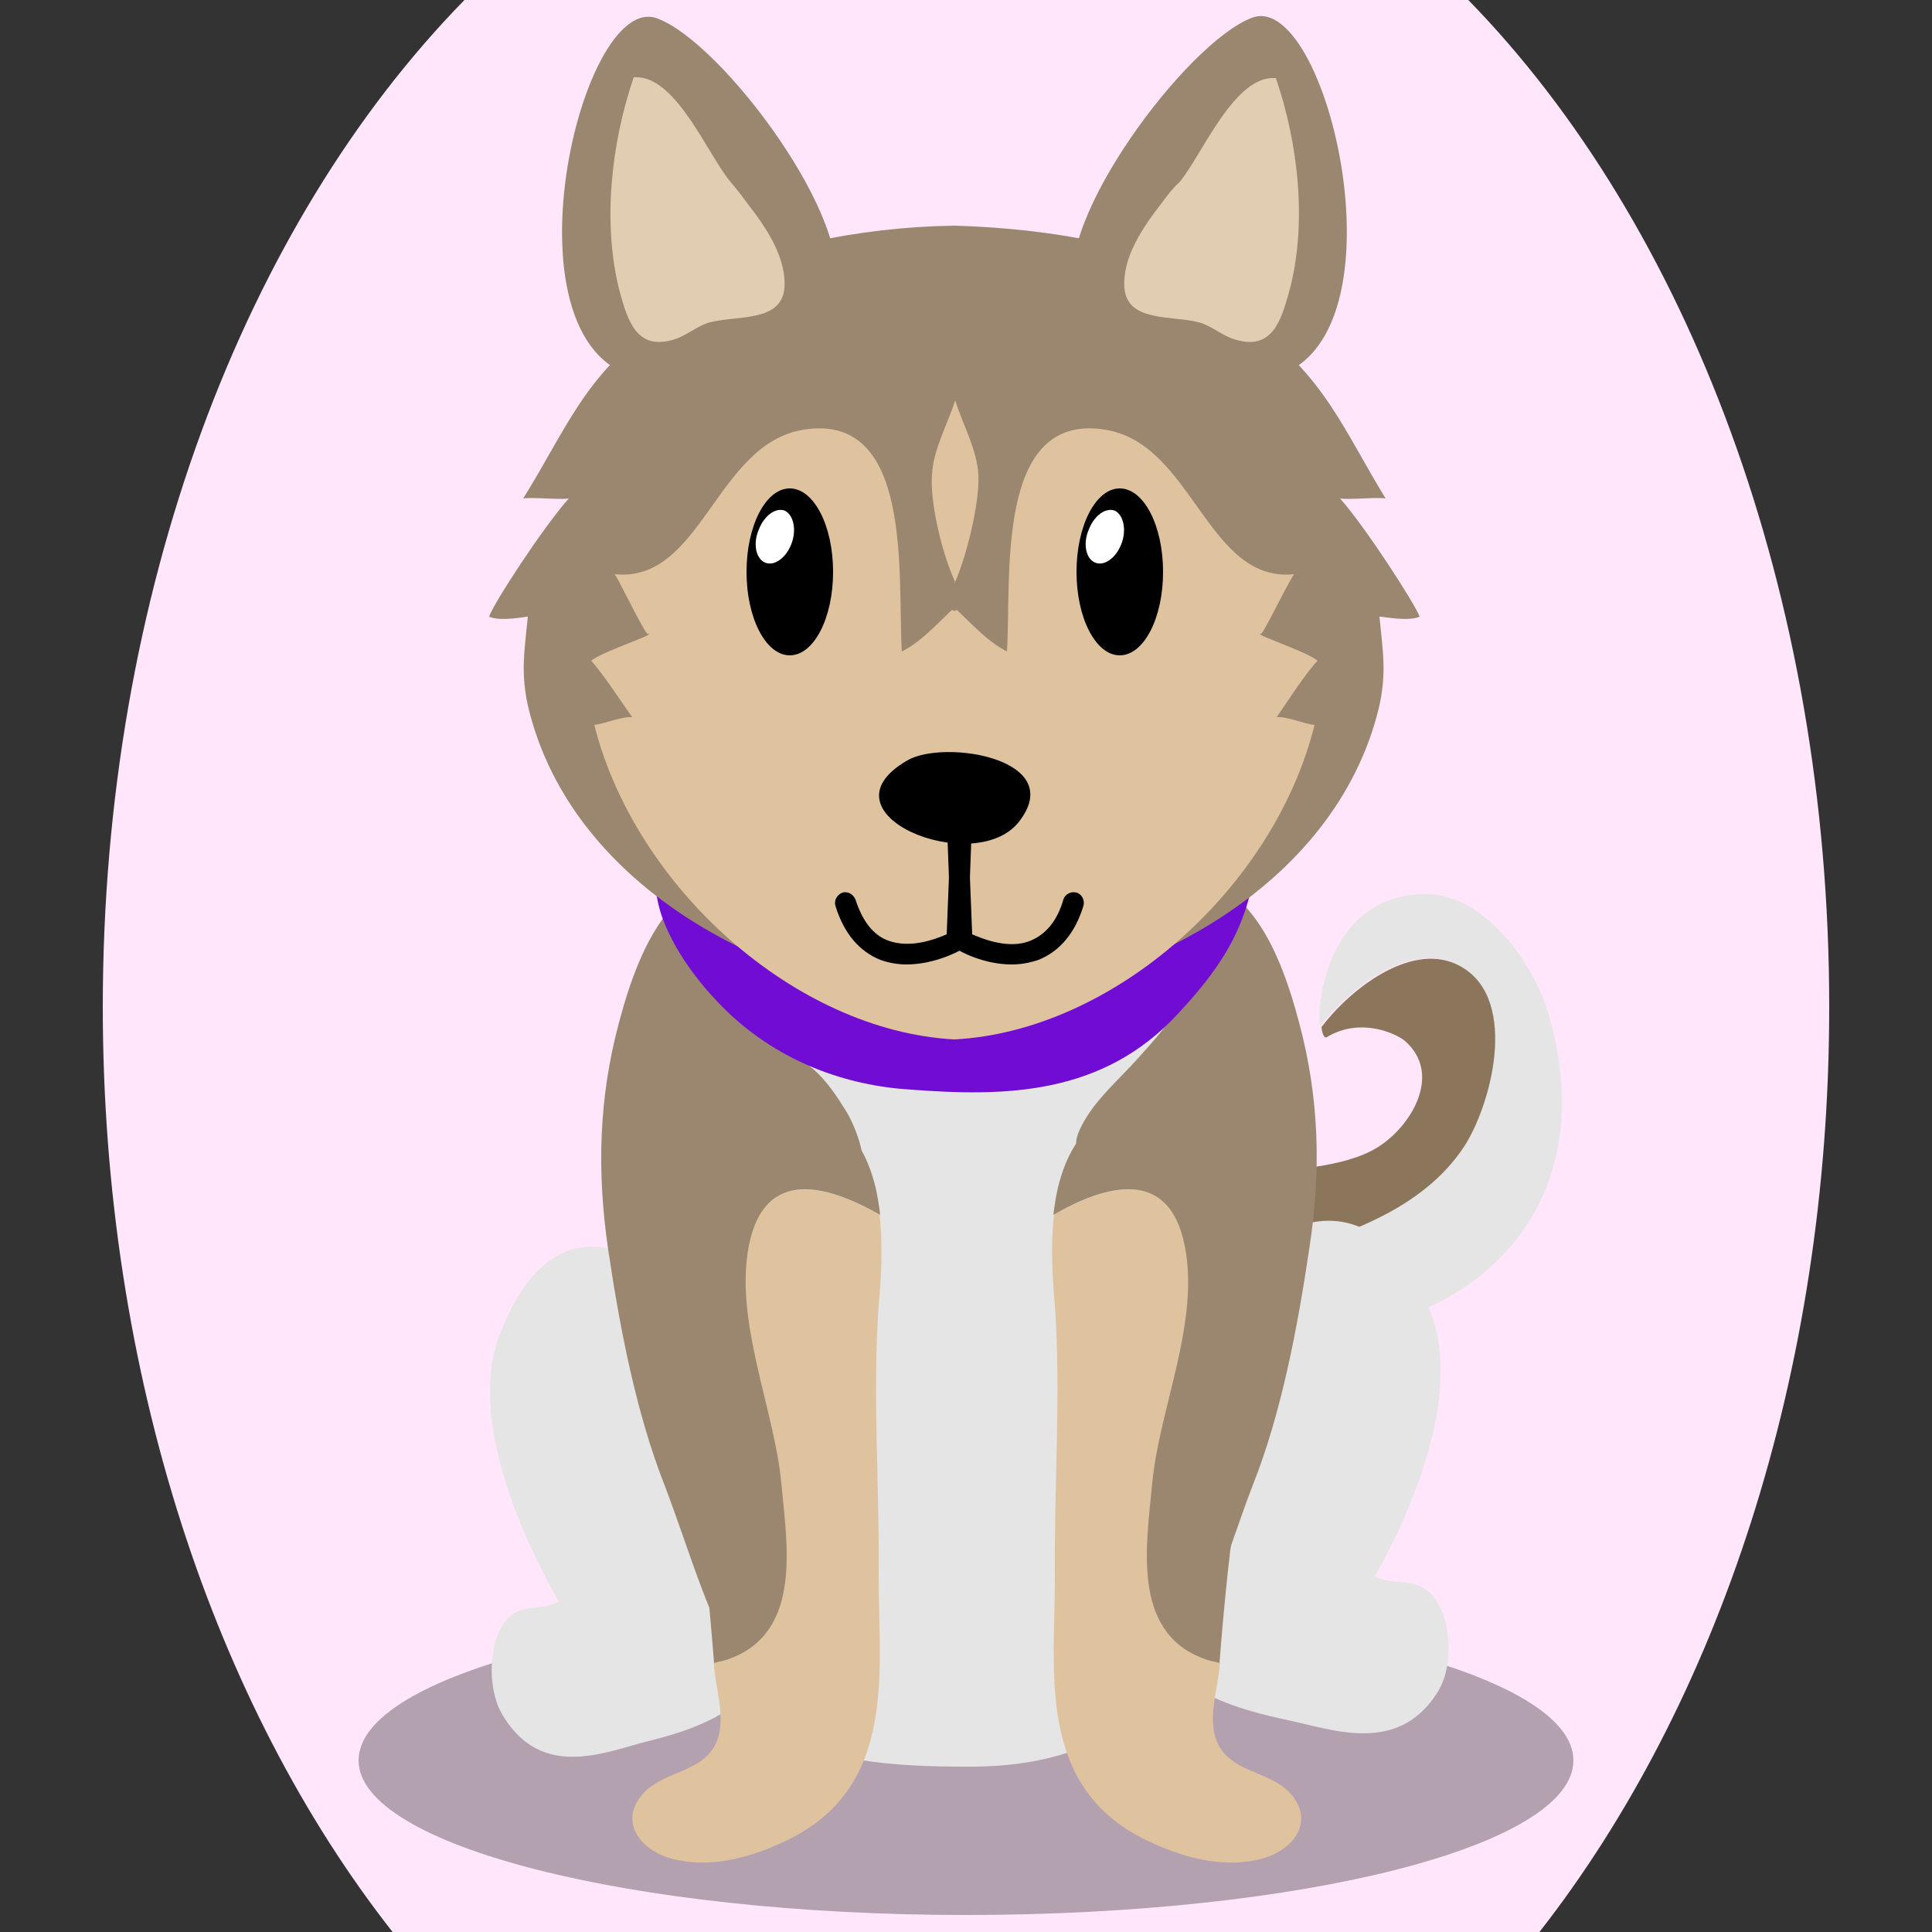
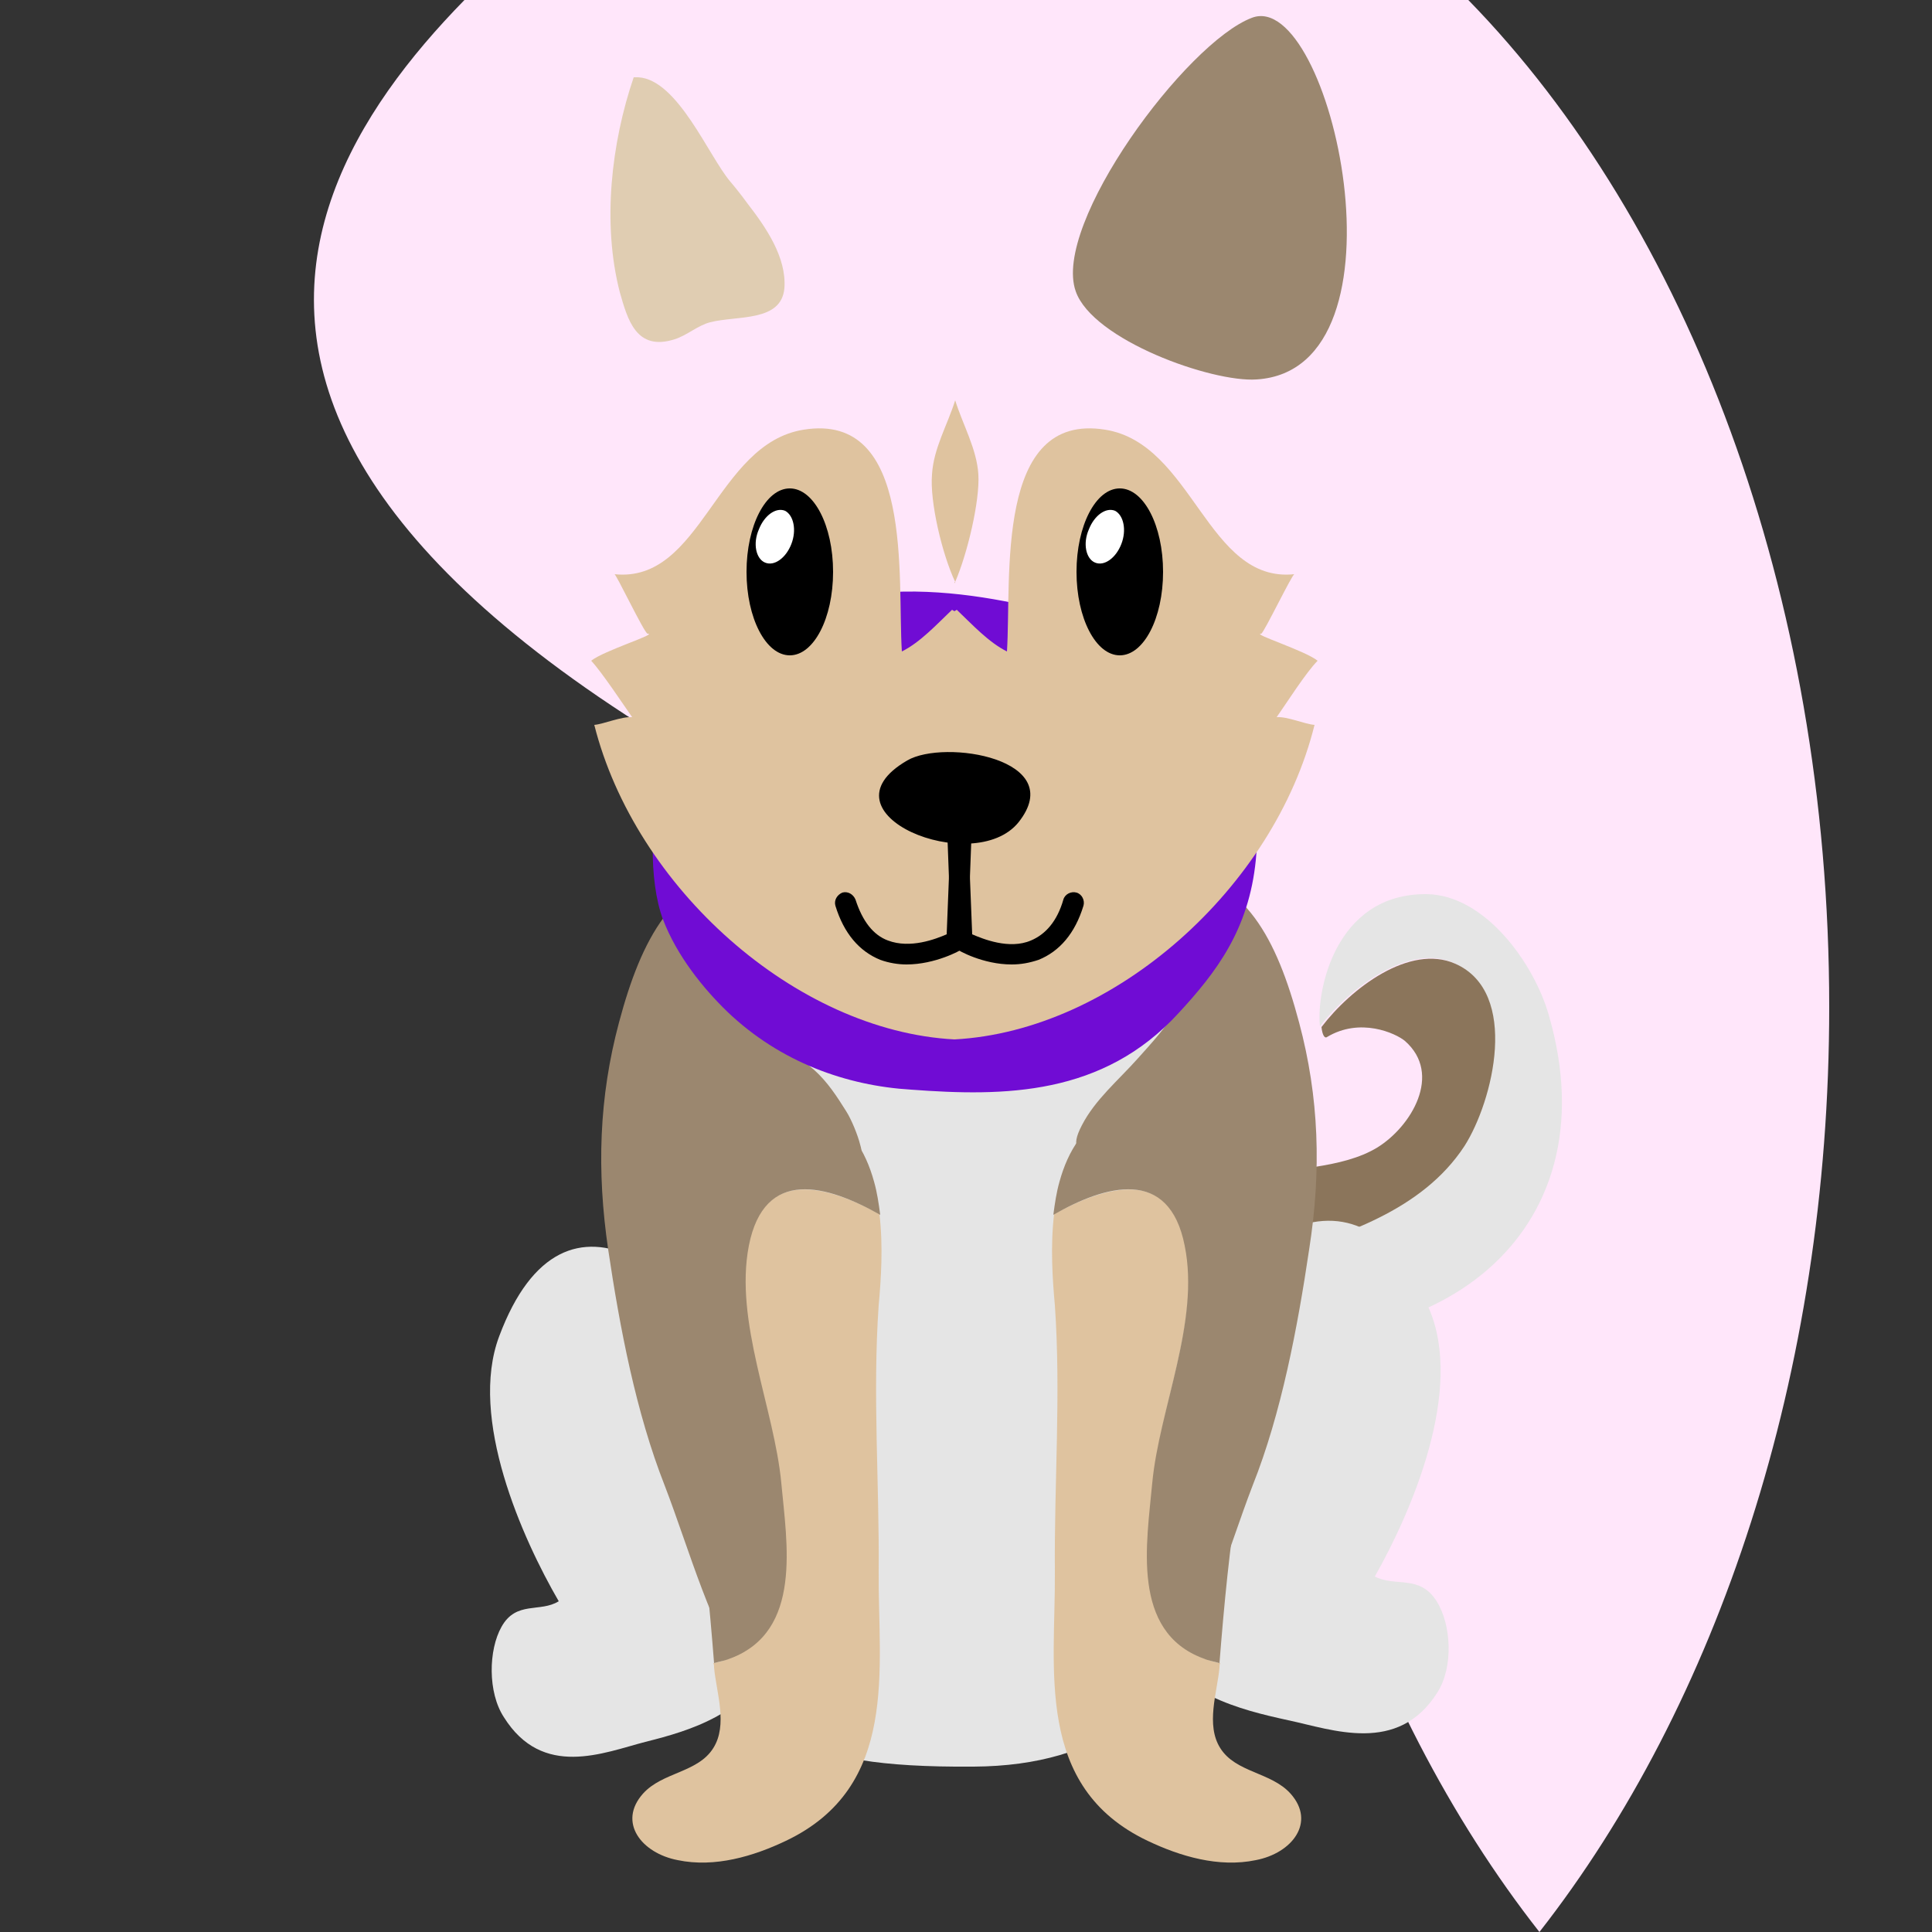
<svg xmlns="http://www.w3.org/2000/svg" version="1.1" id="Ebene_1" x="0px" y="0px" viewBox="0 0 250 250" style="enable-background:new 0 0 250 250;" xml:space="preserve">
  <rect x="0" y="0" width="250" height="250" fill="#333333" stroke="none" />
  <style type="text/css">
	.st0{opacity:0.3;}
	.st1{fill:#E5E5E5;}
	.st2{fill:#8b755b;}
	.st3{fill:#9b876f;}
	.st4{fill:#700cd4;}
	.st5{fill:#e0cdb2;}
	.st6{fill:#dfc39f;}
	.st7{fill:#FFFFFF;}

.bgel{fill:#FFE6FA;}</style>
-   <path class="bgel" d="M236.7,130.3c0,47.6-14.5,90.3-37.5,119.7H50.8c-23-29.3-37.5-72.1-37.5-119.7C13.3,76.6,31.7,29,60.1,0h129.9  C218.3,29,236.7,76.6,236.7,130.3z" />
+   <path class="bgel" d="M236.7,130.3c0,47.6-14.5,90.3-37.5,119.7c-23-29.3-37.5-72.1-37.5-119.7C13.3,76.6,31.7,29,60.1,0h129.9  C218.3,29,236.7,76.6,236.7,130.3z" />
  <g>
-     <path class="st0" d="M203.6,227.8c0,11.1-35.2,20-78.6,20c-43.4,0-78.6-9-78.6-20c0-11.1,35.2-20.1,78.6-20.1   C168.4,207.8,203.6,216.7,203.6,227.8z" />
    <g>
      <g>
        <path class="st1" d="M200.4,131.3c-1.9-6.6-8.2-15.5-15.8-15.6c-12-0.1-14.3,12.9-13.8,17.1c3.8-4.9,11.5-10.8,17.3-8.2     c8.4,3.7,4.9,17.8,1.2,23.6c-5.4,8.4-15.8,11.7-24.8,14.3c-4.7,1.4-12.7,3.1-19.6,3c1.9,4,8.4,5.7,12.9,6.5     C185,176.9,208.8,160.2,200.4,131.3z" />
        <path class="st2" d="M164.7,162.6c9-2.7,19.3-5.9,24.8-14.3c3.7-5.8,7.2-19.9-1.2-23.6c-5.9-2.6-13.5,3.2-17.3,8.2     c0.1,1,0.4,1.5,0.7,1.3c4.3-2.6,8.9-0.5,10.1,0.5c4.9,4.3,0.8,11.1-3.6,13.8c-8.9,5.4-27.9,0.4-32.8,11.5c-1,2.2-0.9,4.1-0.2,5.6     C152,165.7,160,164,164.7,162.6z" />
      </g>
      <g>
        <g>
          <path class="st1" d="M166.7,222.6c-6.4-1.4-14-3.3-18.7-10.8c-4.5-7.3-5-21.6-0.6-30.6c9.5-19.5,27.6-34.5,37.5-11.9      c4.6,10.6-2.3,26.4-7,34.7c2.7,1.4,5.8-0.3,8,3.2c1.9,3,2.2,8.5,0.1,11.8C180.9,227.1,172.4,223.8,166.7,222.6z" />
          <path class="st1" d="M83.5,225.4c6-1.5,13-3.6,17.2-11.2c4-7.4,4-21.5-0.5-30.4c-9.6-19.1-27.1-33.6-35.6-10.9      c-4,10.6,3,26.2,7.7,34.3c-2.4,1.5-5.5-0.1-7.4,3.3c-1.7,3-1.8,8.5,0.3,11.7C70.2,230.2,78.1,226.8,83.5,225.4z" />
        </g>
        <path class="st3" d="M168.1,132.3c-2.9-10.9-7-18.6-16.3-19.8c-8.9-1.1-18.2-2.9-27.2-3.3v0c-0.2,0-0.3,0-0.5,0     c-0.2,0-0.3,0-0.5,0v0c-9,0.4-18.3,2.2-27.2,3.3c-9.2,1.1-13.4,8.9-16.3,19.8c-2.6,9.7-2.9,19.2-1.4,29.4     c1.5,10.1,3.6,21.1,7.3,30.5c3.2,8.3,6.1,19.1,11,25.7c1.7,2.3,3.9,3.8,6.2,4.6c3.4,3.5,12.4,3.1,21.8,3.1     c9.4,0,16.4,0.4,19.8-3.1c0,0,0.1,0,0.1,0c0.1-0.1,0.1-0.2,0.1-0.2c0,0,0,0,0,0c0,0.1-0.1,0.2-0.1,0.2c2.3-0.9,4.5-2.3,6.2-4.6     c4.9-6.6,7.8-17.4,11-25.7c3.7-9.3,5.8-20.4,7.3-30.5C171,151.5,170.7,142,168.1,132.3z" />
        <path class="st1" d="M147.9,149.7c-3.1-2.2-11.1,2-7.9-4.1c1.7-3.3,4.7-5.8,7.2-8.6c1.8-2,3.8-4.2,5.1-6.4     c0.9-1.6,1.9-4.9,0.6-6.6c-1.2-1.5-3.9-1.5-5.7-1.4c-5.2,0.3-10.1,2.4-15.2,3.5c-5.7,1.3-12.9,1.2-18.7,0.4     c-3.6-0.5-7.2-1.3-10.7-2.4c-2.5-0.8-5.5-2.9-6.8,0.6c-0.7,1.9,0.2,4.5,1.3,6.2c2,3,5.4,5.1,8.2,7.5c1.8,1.6,3,3.5,4.2,5.4     c0.7,1.1,1.5,3.1,1.8,4.3c0.6,2-0.4,1.1-2.4,0.8c-5.2-0.7-11.8,1.8-12.8,7c-1.2,6.3-1.8,13.1-2.9,19.5     c-2.3,13.1-1.2,29.5,4.3,41.1c3.3,6.9,3.6,12.3,28.5,12.1c33.5-0.2,34.6-32.1,30.3-54.8c-1-5.5-3.1-10.8-4.8-16.2     C150.5,154.7,150.1,151.3,147.9,149.7z" />
        <g>
          <path class="st4" d="M85.9,100c-1.8,5.1-2,14-0.1,19c1.8,4.7,5.2,8.9,8.3,11.9c6.9,6.6,15.5,9.6,23.8,10.1      c12.1,0.9,24.8,0.8,34.6-9.9c4.9-5.3,9.1-10.8,10-19.8c2.3-23.6-13.8-29-27.5-32.4c-12.9-3.2-32.7-5.5-42.4,9.6      C90.6,91.7,87.4,96,85.9,100z" />
        </g>
-         <path class="st3" d="M183.7,79.8c-0.5-1.5-7-11.6-10.3-15.3c1.2,0.2,4.7-0.2,5.9,0c-5.3-8.6-7.9-15.9-17.4-22.6     c-6.7-4.7-11.5-8.8-19.5-10.5c-6.4-1.4-12.6-2-18.8-2.2v0c0,0-0.1,0-0.1,0c0,0-0.1,0-0.1,0v0c-6.2,0.1-12.4,0.8-18.8,2.2     c-8,1.7-12.8,5.8-19.5,10.5c-9.5,6.6-12,14-17.4,22.6c1.2-0.2,4.7,0.2,5.9,0c-3.3,3.7-9.9,13.8-10.3,15.3c1.6,0.7,5.1-0.1,5,0     c-0.4,4.2-1,7.3,0.1,11.9c5.7,23.2,31.4,36.7,54.9,38.1v0c0,0,0.1,0,0.1,0c0,0,0.1,0,0.1,0v0c23.6-1.4,49.2-14.9,54.9-38.1     c1.1-4.6,0.5-7.7,0.1-11.9C178.6,79.7,182.1,80.5,183.7,79.8z" />
        <g>
          <g>
            <g>
              <path class="st3" d="M162.6,49.1c-5.8,0.4-21.2-5.1-23.4-11.4c-3.1-8.7,14.3-32.2,22.8-35.4C172.2-1.6,183.3,47.8,162.6,49.1z        " />
-               <path class="st5" d="M150.3,26.3c-2.4,3.1-5.1,7-4.8,11c0.4,4.4,6.1,3.5,9.6,4.4c1.6,0.4,3,1.7,4.6,2.2c5,1.6,6.1-2.6,7.1-6.1        c2.4-8.8,1.2-19.2-1.7-27.7c-0.2,0-0.4,0-0.6,0c-5.1,0.3-9.1,10.2-11.9,13.5C151.9,24.2,151.1,25.2,150.3,26.3z" />
            </g>
          </g>
          <g>
            <g>
-               <path class="st3" d="M84.4,49.1c5.8,0.4,21.2-5.1,23.4-11.4C111,29.1,93.6,5.6,85.1,2.4C74.8-1.6,63.7,47.8,84.4,49.1z" />
              <path class="st5" d="M96.7,26.3c2.4,3.1,5.1,7,4.8,11c-0.4,4.4-6.1,3.5-9.6,4.4c-1.6,0.4-3,1.7-4.6,2.2        c-5,1.6-6.1-2.6-7.1-6.1C77.9,28.9,79.1,18.5,82,10c0.2,0,0.4,0,0.6,0c5.1,0.3,9.1,10.2,11.9,13.5        C95.1,24.2,95.9,25.2,96.7,26.3z" />
            </g>
          </g>
        </g>
        <path class="st6" d="M170.5,85.5c-1.6-1.3-8.6-3.5-7.3-3.5c0.3,0,4.1-7.9,4.3-7.7c-11.3,1.2-13.1-16.9-24.5-18.7     c-14.3-2.3-12.1,19.2-12.7,28.7c-2.4-1.2-4.5-3.5-6.5-5.4c-0.1,0.1-0.2,0.1-0.3,0.2c-0.1-0.1-0.2-0.1-0.3-0.2     c-2,1.9-4.1,4.2-6.5,5.4c-0.6-9.5,1.6-31-12.7-28.7c-11.4,1.8-13.2,19.9-24.5,18.7c0.1-0.3,3.9,7.7,4.3,7.7     c1.4,0-5.7,2.2-7.3,3.5c1.4,1.5,4.1,5.6,5.3,7.3c-1.4-0.1-3.7,0.9-4.9,1c5.3,21,26,39.6,46.6,40.7l0,0c0,0,0,0,0,0c0,0,0,0,0,0     l0,0c20.7-1.1,41.4-19.7,46.6-40.7c-1.3-0.1-3.5-1.1-4.9-1C166.4,91.1,169,87,170.5,85.5z" />
        <g>
          <path d="M130.9,124.8c-3.7,0-6.9-1.8-7.1-2c-0.4-0.2-0.6-0.6-0.7-1.1l-0.5-13.3c0-0.7,0.5-1.3,1.3-1.4c0,0,0,0,0.1,0      c0.7,0,1.3,0.6,1.3,1.3l0.5,12.6c1.4,0.6,4.8,2,7.6,0.8c1.9-0.8,3.4-2.5,4.2-5.3c0.2-0.7,1-1.1,1.7-0.9c0.7,0.2,1.1,1,0.9,1.7      c-1.1,3.6-3.1,5.9-5.8,7C133.2,124.6,132.1,124.8,130.9,124.8z" />
          <path d="M117.3,124.8c-1.1,0-2.3-0.2-3.4-0.6c-2.7-1.1-4.7-3.4-5.8-7c-0.2-0.7,0.2-1.4,0.9-1.7c0.7-0.2,1.4,0.2,1.7,0.9      c0.9,2.8,2.3,4.6,4.2,5.3c2.9,1.1,6.2-0.2,7.6-0.8l0.5-12.6c0-0.7,0.6-1.3,1.4-1.3c0.7,0,1.3,0.6,1.3,1.4l-0.5,13.3      c0,0.5-0.3,0.9-0.7,1.1C124.3,123,121,124.8,117.3,124.8z" />
        </g>
        <g>
          <path d="M117.4,98.4c-11.9,6.9,8.6,15.2,14.4,8C138.3,98.2,122.2,95.6,117.4,98.4z" />
        </g>
        <g>
          <path d="M96.6,74c0,6,2.5,10.8,5.6,10.8c3.1,0,5.6-4.8,5.6-10.8c0-6-2.5-10.8-5.6-10.8C99.1,63.2,96.6,68,96.6,74z" />
          <path class="st7" d="M102.4,70.4c-0.7,1.8-2.2,2.9-3.4,2.4c-1.2-0.5-1.6-2.5-0.8-4.3c0.7-1.8,2.2-2.9,3.4-2.4      C102.7,66.7,103.1,68.6,102.4,70.4z" />
        </g>
        <g>
          <path d="M139.3,74c0,6,2.5,10.8,5.6,10.8c3.1,0,5.6-4.8,5.6-10.8c0-6-2.5-10.8-5.6-10.8C141.8,63.2,139.3,68,139.3,74z" />
          <path class="st7" d="M145.1,70.4c-0.7,1.8-2.2,2.9-3.4,2.4c-1.2-0.5-1.6-2.5-0.8-4.3c0.7-1.8,2.2-2.9,3.4-2.4      C145.4,66.7,145.8,68.6,145.1,70.4z" />
        </g>
        <path class="st6" d="M123.6,75.3c1.6-3.7,3.2-10.5,3-13.9c-0.2-3.3-2-6.4-3-9.6v-0.3c0,0.1,0,0.1,0,0.1c0,0,0-0.1,0-0.1v0.3     c-1,3.2-2.8,6.2-3,9.6C120.3,64.9,121.9,71.7,123.6,75.3l-0.1,0.2c0,0,0-0.1,0-0.1c0,0,0,0.1,0,0.1V75.3z" />
      </g>
      <g>
        <g>
          <path class="st6" d="M157.9,226.2c-1.9-3-0.4-7.2-0.1-10.4c0-0.2,0-0.4,0.1-0.6c-0.7-0.1-1.3-0.3-2.1-0.6      c-9.4-3.5-7.3-15-6.6-22.7c0.8-9.6,6.1-20.9,4.2-30.7c-2-10.2-10.2-7.8-17-4.1c-0.5,4.2-0.2,8.5,0.1,11.8      c0.8,11.5-0.1,23.1,0,34.5c0.1,12.5-2.7,27.8,12,34.8c4.2,2,9.2,3.5,14,2.5c4.7-0.9,7.8-4.9,4.5-8.6      C164.5,229.3,159.9,229.4,157.9,226.2z" />
          <path class="st3" d="M153.3,161.2c2,9.8-3.3,21.1-4.2,30.7c-0.7,7.7-2.8,19.2,6.6,22.7c0.7,0.3,1.4,0.4,2.1,0.6      c0.6-7.6,1.3-15,2.5-22.5c2.2-13.8,10.7-26.8,6.1-41.1c-2.9-9-13.2-12.1-22.2-7.9c-3.9,1.8-6,5.2-7.1,9.2      c-0.4,1.4-0.6,2.8-0.8,4.3C143.1,153.3,151.3,151,153.3,161.2z" />
        </g>
        <g>
          <path class="st6" d="M92.3,226.2c1.9-3,0.4-7.2,0.1-10.4c0-0.2,0-0.4-0.1-0.6c0.7-0.1,1.3-0.3,2.1-0.6c9.4-3.5,7.3-15,6.6-22.7      c-0.8-9.6-6.1-20.9-4.2-30.7c2-10.2,10.2-7.8,17-4.1c0.5,4.2,0.2,8.5-0.1,11.8c-0.8,11.5,0.1,23.1,0,34.5      c-0.1,12.5,2.7,27.8-12,34.8c-4.2,2-9.2,3.5-14,2.5c-4.7-0.9-7.8-4.9-4.5-8.6C85.7,229.3,90.3,229.4,92.3,226.2z" />
          <path class="st3" d="M96.9,161.2c-1.9,9.8,3.3,21.1,4.2,30.7c0.7,7.7,2.8,19.2-6.6,22.7c-0.7,0.3-1.4,0.4-2.1,0.6      c-0.6-7.6-1.3-15-2.5-22.5c-2.2-13.8-10.7-26.8-6.1-41.1c2.9-9,13.2-12.1,22.2-7.9c3.9,1.8,6,5.2,7.1,9.2      c0.4,1.4,0.6,2.8,0.8,4.3C107,153.3,98.9,151,96.9,161.2z" />
        </g>
      </g>
    </g>
  </g>
</svg>